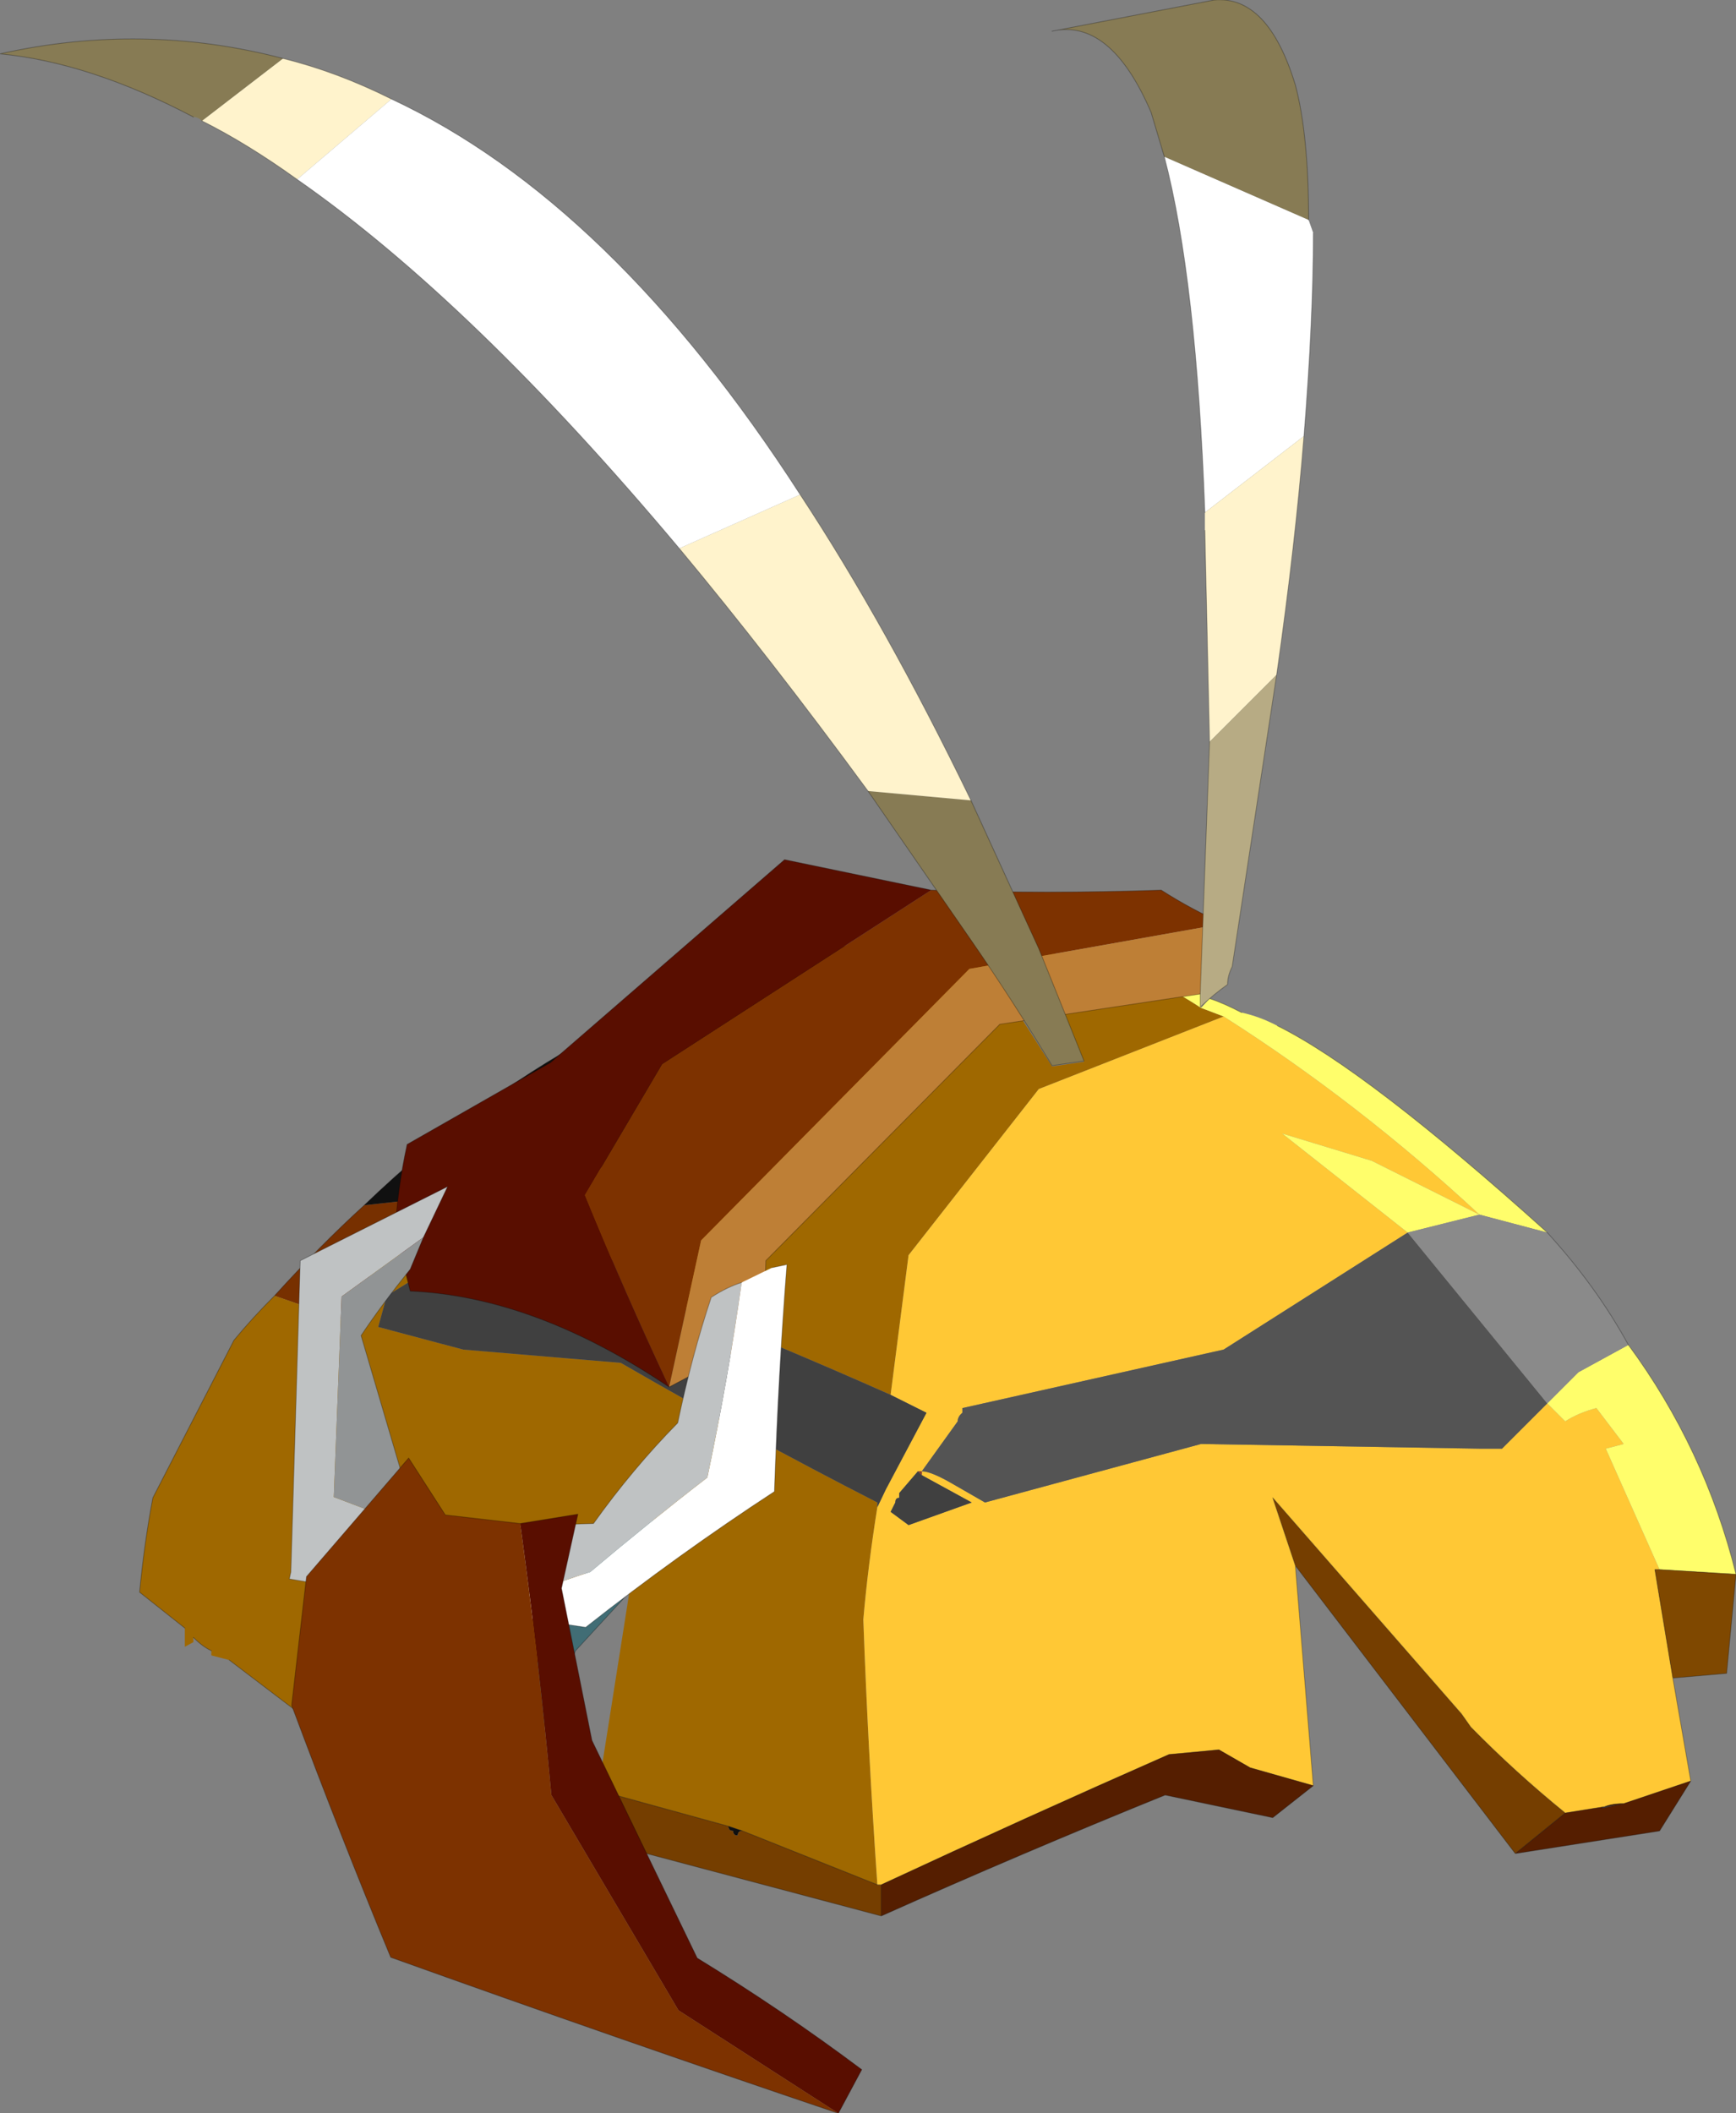
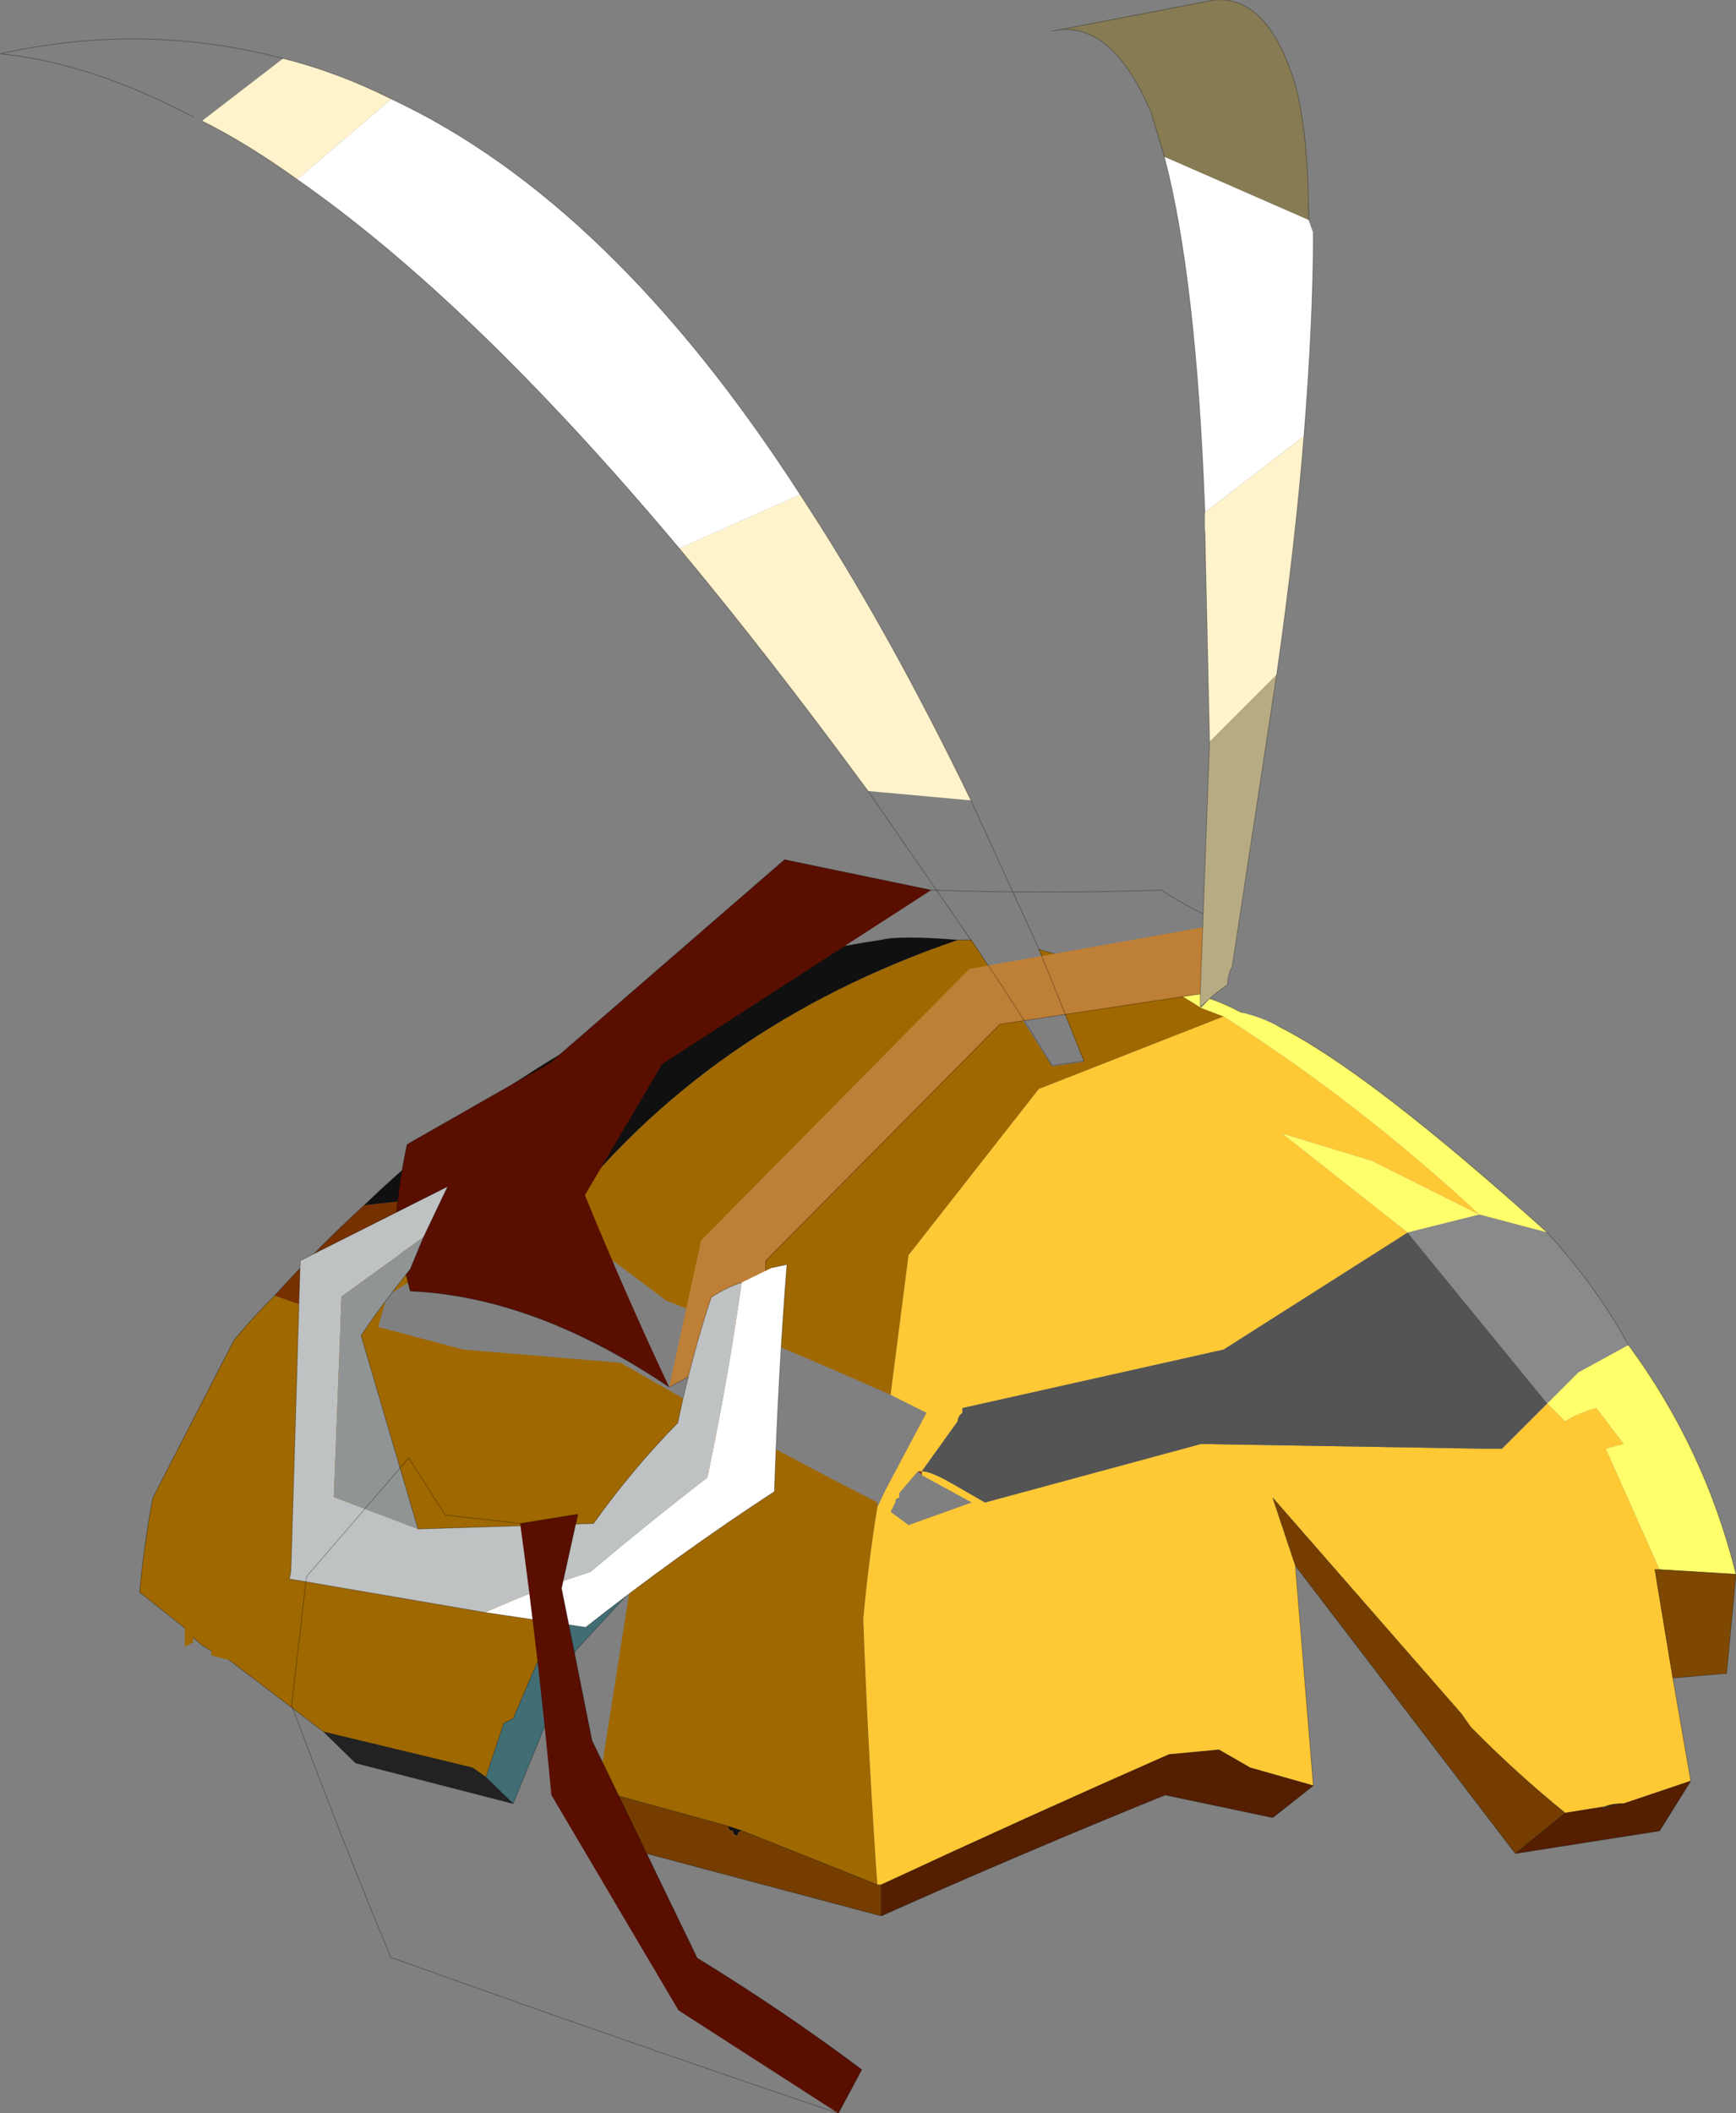
<svg xmlns="http://www.w3.org/2000/svg" xmlns:xlink="http://www.w3.org/1999/xlink" width="111.3px" height="135.45px">
  <rect width="100%" height="100%" fill="#808080" stroke="none" />
  <g transform="matrix(1, 0, 0, 1, -219.3, -132.2)">
    <use xlink:href="#object-0" width="111.3" height="135.45" transform="matrix(1, 0, 0, 1, 219.3, 132.2)" />
  </g>
  <defs>
    <g transform="matrix(1, 0, 0, 1, -219.3, -132.2)" id="object-0">
      <path fill-rule="evenodd" fill="#773000" stroke="none" d="M253.35 208.3L249 211.2L243.8 212.95L243.25 213.2L242.65 215.25L242.65 214.95Q242.1 215.8 241.8 216.95L236.9 215.25Q239.8 212.05 242.65 209.45L253.05 208.3L253.35 208.3" />
      <path fill-rule="evenodd" fill="#9f6800" stroke="none" d="M236.9 215.25L241.8 216.95Q242.1 215.8 242.65 214.95L242.65 215.25L243.25 213.2L243.8 212.95L249 211.2L253.35 208.3L253.6 208.6L253.9 208.9L253.9 209.2L244.1 215.25L243.55 217.25L249 218.7L259.1 219.55Q267.15 224.2 275.55 228.5L275.55 228.8Q274.95 232.55 274.65 236Q274.95 244.35 275.55 253L266.9 249.55L266 249.25L257.65 246.95L259.65 234.25L263.15 223.6L255.05 235.7L252.2 242.35L251.6 242.65L250.45 246.1L249.6 245.5L240.05 243.2L234 238.6L232.85 238.3L232.85 238Q232.3 237.75 231.7 237.15L231.7 237.45L231.15 237.75L231.15 237.15L231.15 236.55L228.25 234.25Q228.55 231.1 229.1 228.2L234.3 218.1Q235.45 216.7 236.9 215.25M280.7 192.45L281.6 192.45L286.75 200.55L288.8 200.25L285.9 193.05L293.1 195.05Q294.55 195.65 296.3 196.8L297.75 197.35L285.9 202L277.55 212.65L276.4 221.6Q269.2 218.4 262 215.55L255.05 210.35Q264.6 197.95 280.7 192.45" />
      <path fill-rule="evenodd" fill="#101010" stroke="none" d="M253.35 208.3L253.05 208.3L242.65 209.45Q257.65 195.05 275.8 192.45Q276.95 192.15 280.7 192.45Q264.6 197.95 255.05 210.35L253.9 209.2L253.9 208.9L253.6 208.6L253.6 208.3L253.35 208.3M266 249.25L266.9 249.55Q266.6 249.55 266.6 249.85Q266.3 249.85 266.3 249.55Q266 249.55 266 249.25" />
      <path fill-rule="evenodd" fill="#222222" stroke="none" d="M240.05 243.2L249.6 245.5L250.45 246.1L252.2 247.8L242.1 245.2L240.05 243.2" />
      <path fill-rule="evenodd" fill="#416d75" stroke="none" d="M250.45 246.1L251.6 242.65L252.2 242.35L255.05 235.7L263.15 223.6L259.65 234.25L256.2 238L252.2 247.8L250.45 246.1" />
      <path fill-rule="evenodd" fill="#753e00" stroke="none" d="M257.65 246.95L266 249.25Q266 249.55 266.3 249.55Q266.3 249.85 266.6 249.85Q266.6 249.55 266.9 249.55L275.55 253L275.8 253L275.8 255L258.5 250.4L257.65 246.95M316.45 251L302.35 232.55L300.9 228.2L313 242.05L313.6 242.9Q316.45 245.8 319.65 248.4L316.45 251" />
      <path fill-rule="evenodd" fill="#ffc835" stroke="none" d="M275.55 253Q274.95 244.35 274.65 236Q274.95 232.55 275.55 228.8L276.1 227.65L278.7 222.75L276.4 221.6L277.55 212.65L285.9 202L297.75 197.35Q306.4 202.85 314.15 210.05L307.25 206.6L301.5 204.85L309.55 211.2L297.75 218.7L281 222.45L281 222.75Q280.7 223 280.7 223.3L278.4 226.5Q279 226.5 280.45 227.35L282.45 228.5L296.3 224.75L314.15 225.05L315.6 225.05L318.5 222.15L319.65 223.3Q320.5 222.75 321.65 222.45L323.4 224.75L322.25 225.05L325.7 232.8L325.4 232.8L326.55 239.75L327.7 246.35L323.4 247.8L319.65 248.4Q316.45 245.8 313.6 242.9L313 242.05L300.9 228.2L302.35 232.55L303.5 246.65L299.45 245.5L297.45 244.35L294.25 244.65Q285.05 248.7 275.8 253L275.55 253M278.4 226.75L278.4 226.5L278.15 226.5L276.95 227.9L276.95 228.2Q276.7 228.2 276.7 228.5L276.4 229.1L277.55 229.95L281.6 228.5L278.4 226.75" />
      <path fill-rule="evenodd" fill="#545454" stroke="none" d="M275.55 228.8L275.55 228.5L275.55 228.8M253.6 208.6L253.35 208.3L253.6 208.3L253.6 208.6M281 222.45L297.75 218.7L309.55 211.2L318.5 222.15L315.6 225.05L314.15 225.05L296.3 224.75L282.45 228.5L280.45 227.35Q279 226.5 278.4 226.5L280.7 223.3Q280.7 223 281 222.75L281 222.45M323.4 247.8L321.95 248.1Q322.5 247.8 323.4 247.8" />
-       <path fill-rule="evenodd" fill="#404040" stroke="none" d="M275.55 228.5Q267.15 224.2 259.1 219.55L249 218.7L243.55 217.25L244.1 215.25L253.9 209.2L255.05 210.35L262 215.55Q269.2 218.4 276.4 221.6L278.7 222.75L276.1 227.65L275.55 228.8L275.55 228.5M278.15 226.5L278.4 226.75L281.6 228.5L277.55 229.95L276.4 229.1L276.7 228.5Q276.7 228.2 276.95 228.2L276.95 227.9L278.15 226.5" />
      <path fill-rule="evenodd" fill="#fffe6b" stroke="none" d="M293.1 195.05L296.3 195.9L296.3 196.8L296.85 196.2Q297.75 196.5 298.9 197.1Q300.05 197.35 301.2 197.95Q306.95 200.8 318.5 211.2L314.15 210.05L307.25 206.6L301.5 204.85L309.55 211.2L314.15 210.05Q306.4 202.85 297.75 197.35L296.3 196.8Q294.55 195.65 293.1 195.05M323.7 218.4Q328.6 225.05 330.6 233.1L325.7 232.8L322.25 225.05L323.4 224.75L321.65 222.45Q320.5 222.75 319.65 223.3L318.5 222.15L320.5 220.15L323.7 218.4" />
      <path fill-rule="evenodd" fill="#8a8a8a" stroke="none" d="M318.5 211.2Q321.65 214.65 323.7 218.4L320.5 220.15L318.5 222.15L309.55 211.2L314.15 210.05L318.5 211.2" />
      <path fill-rule="evenodd" fill="#7f4800" stroke="none" d="M330.6 233.1L330 239.45L326.55 239.75L325.4 232.8L325.7 232.8L330.6 233.1" />
      <path fill-rule="evenodd" fill="#551e00" stroke="none" d="M327.7 246.35L325.7 249.55L316.45 251L319.65 248.4L323.4 247.8L327.7 246.35M303.5 246.65L300.9 248.7L294 247.25Q284.75 251 275.8 255L275.8 253Q285.05 248.7 294.25 244.65L297.45 244.35L299.45 245.5L303.5 246.65M323.4 247.8Q322.5 247.8 321.95 248.1L323.4 247.8" />
-       <path fill-rule="evenodd" fill="#ffb830" stroke="none" d="M281 222.75L281 222.45L281 222.75M275.55 228.5L275.55 228.8L275.55 228.5" />
      <path fill-rule="evenodd" fill="#943f26" stroke="none" d="M278.4 226.75L278.15 226.5L278.4 226.5L278.4 226.75" />
      <path fill="none" stroke="#000000" stroke-opacity="0.302" stroke-width="0.05" stroke-linecap="round" stroke-linejoin="round" d="M242.65 209.45Q239.8 212.05 236.9 215.25Q235.45 216.7 234.3 218.1L229.1 228.2Q228.55 231.1 228.25 234.25L231.15 236.55M231.7 237.15Q232.3 237.75 232.85 238M234 238.6L240.05 243.2L249.6 245.5L250.45 246.1L251.6 242.65L252.2 242.35L255.05 235.7L263.15 223.6L259.65 234.25L256.2 238L252.2 247.8L242.1 245.2L240.05 243.2M257.65 246.95L266 249.25L266.9 249.55L275.55 253L275.8 253Q285.05 248.7 294.25 244.65L297.45 244.35L299.45 245.5L303.5 246.65L302.35 232.55L316.45 251L325.7 249.55L327.7 246.35L326.55 239.75L330 239.45L330.6 233.1Q328.6 225.05 323.7 218.4Q321.65 214.65 318.5 211.2Q306.95 200.8 301.2 197.95M280.7 192.45L281.6 192.45M285.9 193.05L293.1 195.05L296.3 195.9M296.85 196.2Q297.75 196.5 298.9 197.1M303.5 246.65L300.9 248.7L294 247.25Q284.75 251 275.8 255L258.5 250.4L257.65 246.95M280.7 192.45Q276.95 192.15 275.8 192.45Q257.65 195.05 242.65 209.45M325.7 232.8L325.4 232.8L326.55 239.75M330.6 233.1L325.7 232.8M302.35 232.55L300.9 228.2L313 242.05L313.6 242.9Q316.45 245.8 319.65 248.4L323.4 247.8L327.7 246.35M319.65 248.4L316.45 251M323.4 247.8Q322.5 247.8 321.95 248.1L323.4 247.8M275.8 255L275.8 253M252.2 247.8L250.45 246.1" />
-       <path fill-rule="evenodd" fill="#7d3200" stroke="none" d="M279 189.25Q286.5 189.5 293.75 189.25Q295.7 190.5 297.75 191.4L281.45 194.3L264.25 211.7L262.2 221.1Q259.4 215.15 256.8 208.8L261.75 200.4L279 189.25" />
      <path fill-rule="evenodd" fill="#be7f36" stroke="none" d="M297.75 191.4Q297.75 193.65 297.3 195.75L283.4 197.85L268.4 213L268.25 217.9L262.2 221.1L264.25 211.7L281.45 194.3L297.75 191.4" />
      <path fill-rule="evenodd" fill="#590e00" stroke="none" d="M262.2 221.1Q253.6 215.3 245.6 214.95L244.65 211.15Q244.75 208.55 245.4 205.55L254.6 200.3L269.6 187.3L279 189.25L261.75 200.4L256.8 208.8Q259.4 215.15 262.2 221.1" />
      <path fill="none" stroke="#000000" stroke-opacity="0.302" stroke-width="0.05" stroke-linecap="round" stroke-linejoin="round" d="M279 189.25Q286.5 189.5 293.75 189.25Q295.7 190.5 297.75 191.4Q297.75 193.65 297.3 195.75L283.4 197.85L268.4 213L268.25 217.9L262.2 221.1Q253.6 215.3 245.6 214.95L244.65 211.15Q244.75 208.55 245.4 205.55L254.6 200.3L269.6 187.3L279 189.25" />
      <path fill-rule="evenodd" fill="#ffffff" stroke="none" d="M268.8 213.45L269.75 213.25Q269.2 220.3 268.95 227.8Q262.75 231.85 256.85 236.5L250.4 235.55Q253.85 234 257.15 232.95Q260.95 229.75 264.65 226.9Q266 220.5 266.85 214.4L268.8 213.45" />
      <path fill-rule="evenodd" fill="#bfc2c3" stroke="none" d="M250.4 235.55L237.85 233.4L237.95 232.95L238.55 213L248 208.25L246.45 211.5L241.2 215.3L240.7 228.15L246.1 230.2L257.35 229.85Q259.85 226.35 262.75 223.4Q263.65 219.1 264.9 215.35Q265.9 214.7 266.85 214.4Q266 220.5 264.65 226.9Q260.95 229.75 257.15 232.95Q253.85 234 250.4 235.55" />
      <path fill-rule="evenodd" fill="#919495" stroke="none" d="M246.45 211.5L245.6 213.55Q243.75 215.85 242.45 217.8L246.1 230.2L240.7 228.15L241.2 215.3L246.45 211.5" />
      <path fill="none" stroke="#000000" stroke-opacity="0.302" stroke-width="0.05" stroke-linecap="round" stroke-linejoin="round" d="M268.8 213.45L269.75 213.25Q269.2 220.3 268.95 227.8Q262.75 231.85 256.85 236.5L250.4 235.55L237.85 233.4L237.95 232.95L238.55 213L248 208.25L246.45 211.5L245.6 213.55Q243.75 215.85 242.45 217.8L246.1 230.2L257.35 229.85Q259.85 226.35 262.75 223.4Q263.65 219.1 264.9 215.35Q265.9 214.7 266.85 214.4" />
      <path fill-rule="evenodd" fill="#590e00" stroke="none" d="M273.05 267.65L262.8 261.05L254.65 247.25Q253.85 238.6 252.65 229.85L256.35 229.25L255.3 234L257.25 243.75L264 257.7Q269.55 261.1 274.55 264.85L273.05 267.65" />
-       <path fill-rule="evenodd" fill="#7d3200" stroke="none" d="M252.65 229.85Q253.85 238.6 254.65 247.25L262.8 261.05L273.05 267.65Q258.85 262.85 244.35 257.65Q241.1 249.8 238 241.5L238.95 233.25L245.5 225.65L247.85 229.3L252.65 229.85" />
      <path fill="none" stroke="#000000" stroke-opacity="0.302" stroke-width="0.05" stroke-linecap="round" stroke-linejoin="round" d="M273.05 267.65L274.55 264.85Q269.55 261.1 264 257.7L257.25 243.75L255.3 234L256.35 229.25L252.65 229.85L247.85 229.3L245.5 225.65L238.95 233.25L238 241.5Q241.1 249.8 244.35 257.65Q258.85 262.85 273.05 267.65" />
      <path fill-rule="evenodd" fill="#877b54" stroke="none" d="M293.95 142.25L293.1 139.4Q290.5 133.35 286.75 134.2L297.15 132.2Q300.6 131.9 302.35 137.65Q303.2 140.85 303.2 146.3L293.95 142.25" />
      <path fill-rule="evenodd" fill="#ffffff" stroke="none" d="M293.95 142.25L303.2 146.3L303.5 147.15Q303.5 152.65 302.9 160.15L296.55 165.05Q296 150.05 293.95 142.25" />
      <path fill-rule="evenodd" fill="#fff3cc" stroke="none" d="M302.9 160.15Q302.35 167.05 301.15 175.45L296.85 179.75L296.55 166.2L296.55 165.05L302.9 160.15" />
      <path fill-rule="evenodd" fill="#b7ab84" stroke="none" d="M301.15 175.45L298.3 194.15Q298 194.75 298 195.3Q297.15 195.9 296.25 196.75L296.25 195.9L296.85 179.75L301.15 175.45" />
      <path fill="none" stroke="#000000" stroke-opacity="0.302" stroke-width="0.05" stroke-linecap="round" stroke-linejoin="round" d="M303.2 146.3Q303.2 140.85 302.35 137.65Q300.6 131.9 297.15 132.2L286.75 134.2Q290.5 133.35 293.1 139.4L293.95 142.25Q296 150.05 296.55 165.05M303.5 147.15Q303.5 152.65 302.9 160.15Q302.35 167.05 301.15 175.45L298.3 194.15Q298 194.75 298 195.3Q297.15 195.9 296.25 196.75L296.25 195.9L296.85 179.75L296.55 166.2" />
-       <path fill-rule="evenodd" fill="#877b54" stroke="none" d="M281.55 183.5L285.9 193L288.8 200.2L286.75 200.5Q284.15 196.2 281.55 192.45L274.95 182.9L281.55 183.5M232.25 139.95Q232 139.7 231.7 139.7Q225.05 136.2 219.3 135.65Q228.5 133.6 237.45 135.95L232.25 139.95" />
      <path fill-rule="evenodd" fill="#fff3cc" stroke="none" d="M281.55 183.5L274.95 182.9Q268.6 174.25 262.85 167.35L270.6 163.9Q276.1 172.25 281.55 183.5M238.35 143.7Q235.15 141.4 232.25 139.95L237.45 135.95Q240.9 136.8 244.4 138.55L238.35 143.7" />
      <path fill-rule="evenodd" fill="#ffffff" stroke="none" d="M262.85 167.35Q249.55 151.5 238.35 143.7L244.4 138.55Q258.5 145.15 270.6 163.9L262.85 167.35" />
      <path fill="none" stroke="#000000" stroke-opacity="0.302" stroke-width="0.05" stroke-linecap="round" stroke-linejoin="round" d="M274.95 182.9L281.55 192.45Q284.15 196.2 286.75 200.5L288.8 200.2L285.9 193L281.55 183.5Q276.1 172.25 270.6 163.9Q258.5 145.15 244.4 138.55Q240.9 136.8 237.45 135.95Q228.5 133.6 219.3 135.65Q225.05 136.2 231.7 139.7M274.95 182.9Q268.6 174.25 262.85 167.35Q249.55 151.5 238.35 143.7Q235.15 141.4 232.25 139.95" />
    </g>
  </defs>
</svg>